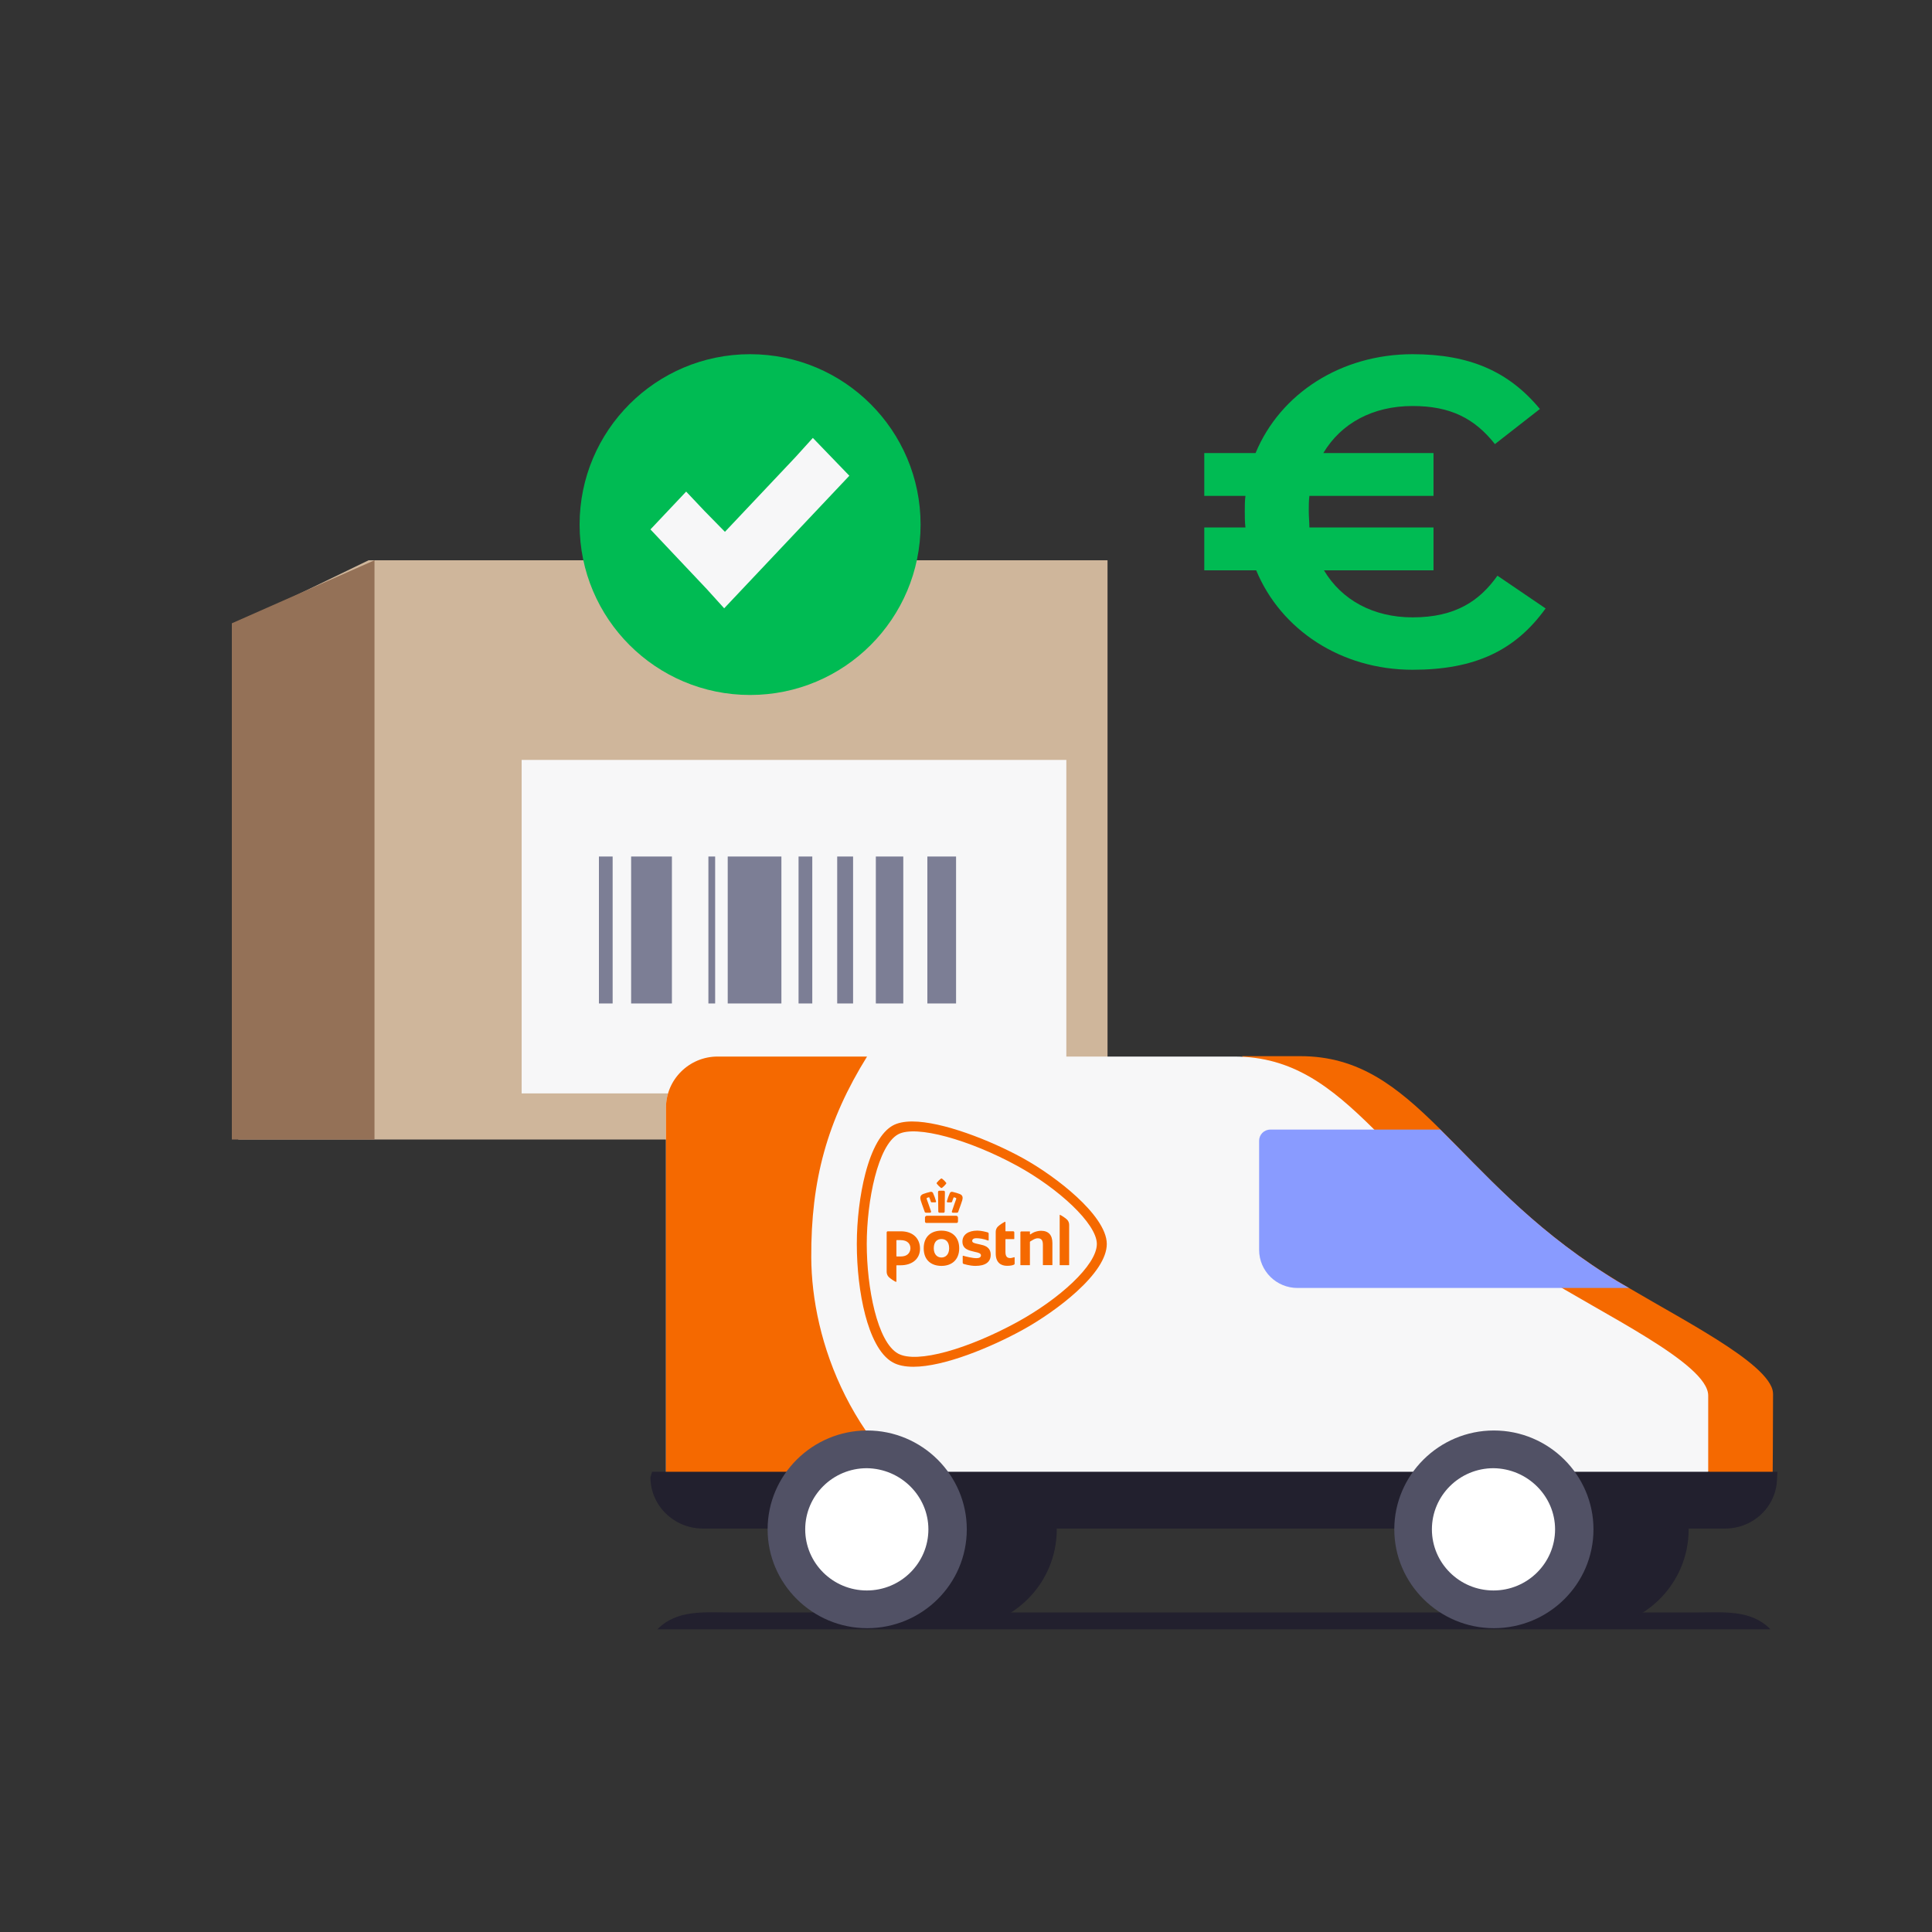
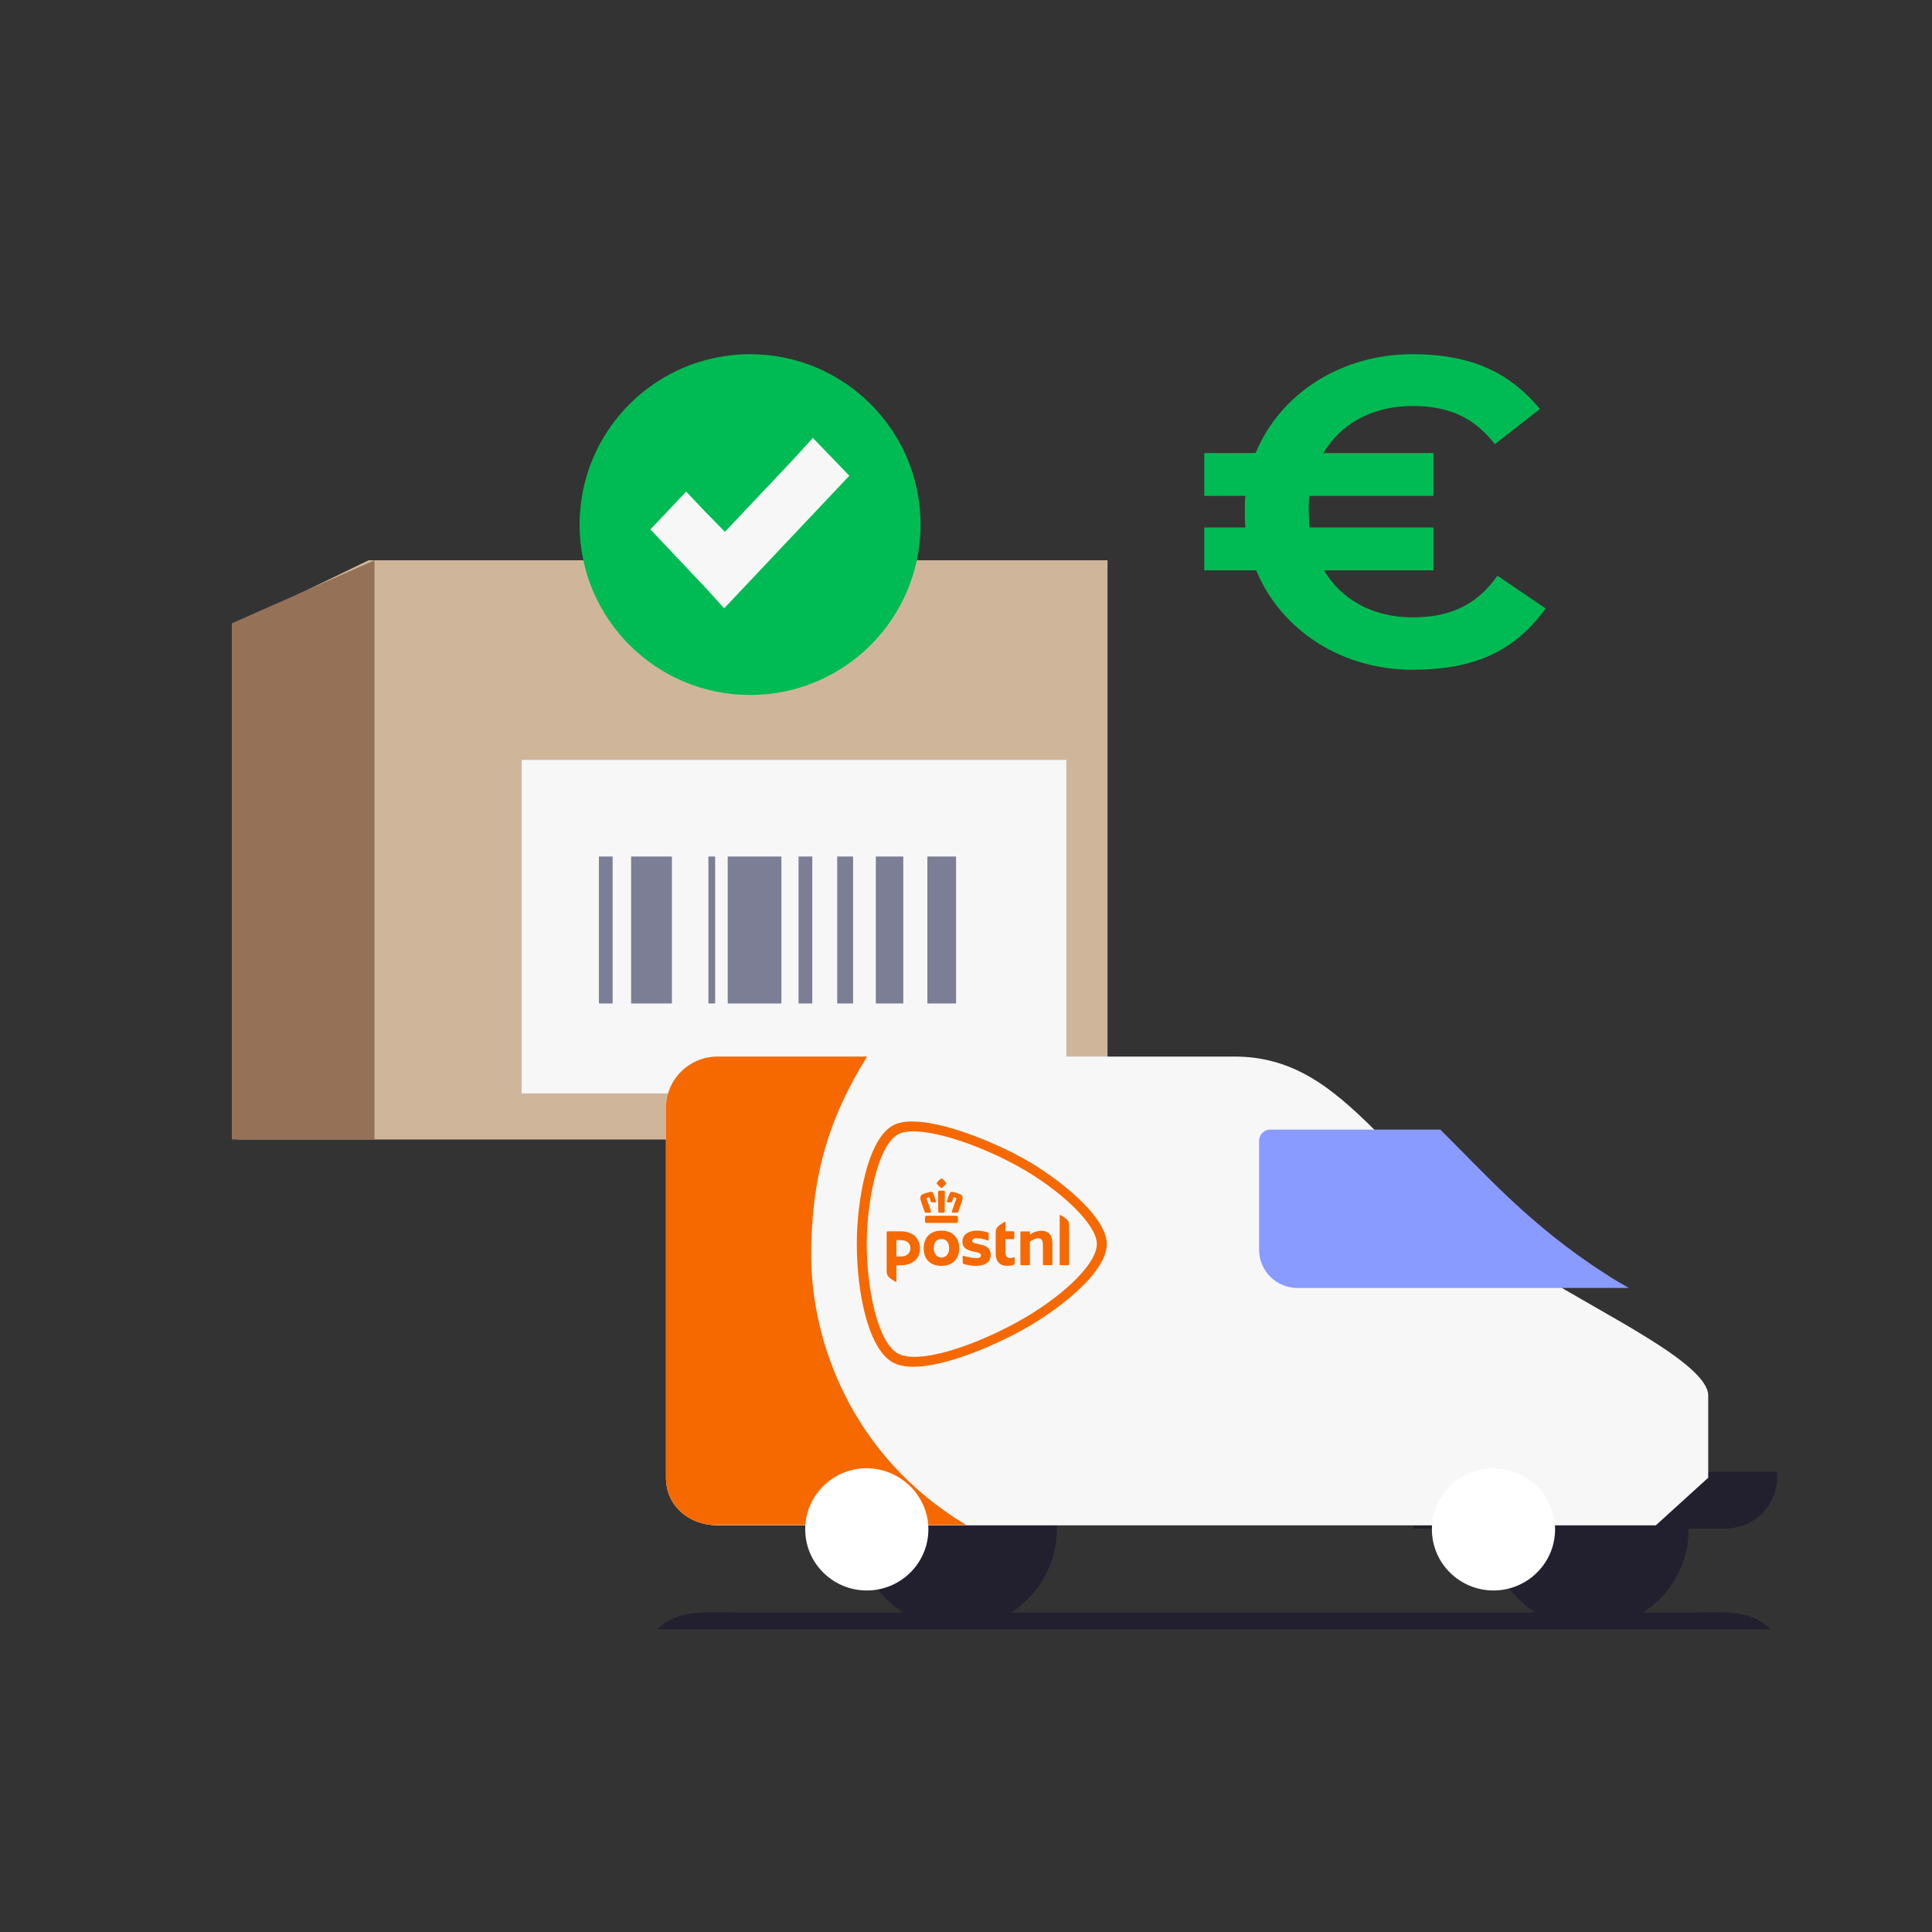
<svg xmlns="http://www.w3.org/2000/svg" width="300" height="300" viewBox="0 0 300 300" fill="none">
  <rect x="0" y="0" width="300" height="300" fill="#333333" stroke="none" />
  <path fill-rule="evenodd" clip-rule="evenodd" d="M37 176.94H171.976V87H57.235L37 96.785V176.94Z" fill="#CFB69B" />
  <path fill-rule="evenodd" clip-rule="evenodd" d="M81 169.783H165.58V118H81V169.783Z" fill="#F7F7F8" />
  <path fill-rule="evenodd" clip-rule="evenodd" d="M144 155.818H148.458V133H144V155.818Z" fill="#7C7E95" />
  <path fill-rule="evenodd" clip-rule="evenodd" d="M98 155.818H104.335V133H98V155.818Z" fill="#7C7E95" />
  <path fill-rule="evenodd" clip-rule="evenodd" d="M113 155.818H121.336V133H113V155.818Z" fill="#7C7E95" />
  <path fill-rule="evenodd" clip-rule="evenodd" d="M136 155.818H140.262V133H136V155.818Z" fill="#7C7E95" />
  <path fill-rule="evenodd" clip-rule="evenodd" d="M110 155.818H111.048V133H110V155.818Z" fill="#7C7E95" />
  <path fill-rule="evenodd" clip-rule="evenodd" d="M130 155.818H132.467V133H130V155.818Z" fill="#7C7E95" />
  <path fill-rule="evenodd" clip-rule="evenodd" d="M124 155.818H126.131V133H124V155.818Z" fill="#7C7E95" />
  <path fill-rule="evenodd" clip-rule="evenodd" d="M93 155.818H95.131V133H93V155.818Z" fill="#7C7E95" />
  <path fill-rule="evenodd" clip-rule="evenodd" d="M36 176.94H58.151V87L36 96.785V176.94Z" fill="#947157" />
  <path fill-rule="evenodd" clip-rule="evenodd" d="M142.947 81.459C142.947 96.071 131.094 107.915 116.473 107.915C101.852 107.915 90 96.071 90 81.459C90 66.846 101.852 55 116.473 55C131.094 55 142.947 66.846 142.947 81.459Z" fill="#00BB53" />
  <path fill-rule="evenodd" clip-rule="evenodd" d="M126.22 68L123.504 70.999L112.567 82.582L109.381 79.332L106.548 76.333L101 82.208L103.832 85.209L109.735 91.458L112.45 94.458L115.282 91.458L129.052 76.874L131.886 73.873L126.22 68Z" fill="#F7F7F8" />
  <path fill-rule="evenodd" clip-rule="evenodd" d="M187 77.002V70.348H194.965C198.797 61.102 208.238 55 219.352 55C228.199 55 234.299 57.685 239.114 63.507L232.132 68.96C228.986 64.986 225.251 63.045 219.352 63.045C213.156 63.045 208.238 65.728 205.487 70.348H222.594V77.002H203.322C203.226 77.743 203.226 78.574 203.226 79.407C203.226 80.238 203.322 81.074 203.322 81.902H222.594V88.56H205.583C208.334 93.183 213.252 95.864 219.352 95.864C226.036 95.864 229.774 93.274 232.522 89.393L240 94.478C235.279 101.041 228.986 104 219.352 104C208.238 104 198.895 97.805 195.061 88.56H187V81.902H193.392C193.291 81.074 193.291 80.238 193.291 79.407C193.291 78.574 193.291 77.743 193.392 77.002H187Z" fill="#00BB53" />
  <path d="M274.922 253H102.078C105.133 249.893 109.321 250.384 113.695 250.384H263.305C267.679 250.384 271.869 249.891 274.922 253Z" fill="#22202E" />
  <path d="M262.213 237.482C262.213 245.988 255.258 252.832 246.749 252.832C238.239 252.832 231.285 245.929 231.285 237.482C231.285 229.036 238.239 222.133 246.749 222.133C255.258 222.133 262.213 228.974 262.213 237.482Z" fill="#22202E" />
-   <path d="M267.306 237.228H239.237L192.872 164H201.914C220.047 164 225.575 182.676 249.298 197.779C258.115 203.387 272.896 210.416 275.07 215.346C275.257 215.778 275.319 216.147 275.319 216.517C275.319 221.943 275.257 229.277 275.257 229.277C275.319 233.655 267.308 237.228 267.308 237.228" fill="#F56900" />
  <path d="M276 228.538H219.488V237.352H267.865C272.337 237.352 275.938 233.838 275.938 229.463L276 228.538Z" fill="#22202E" />
  <path d="M164.094 237.482C164.094 245.988 157.139 252.832 148.63 252.832C140.12 252.832 133.104 245.991 133.104 237.482C133.104 228.974 140.058 222.133 148.568 222.133C157.077 222.133 164.094 228.974 164.094 237.482Z" fill="#22202E" />
  <path d="M257.112 236.857H111.423C107.013 236.857 103.413 233.836 103.413 229.461V172.012C103.413 167.636 107.016 164.061 111.423 164.061H191.658C209.791 164.061 215.381 182.737 239.104 197.902C248.605 203.941 265.249 211.71 265.249 216.701V229.461" fill="#F7F7F8" />
  <path d="M249.36 197.841C237.56 190.321 230.295 181.936 223.649 175.403H197.255C196.261 175.403 195.516 176.205 195.516 177.13V194.08C195.516 197.347 198.187 199.996 201.477 199.996H252.957C251.715 199.318 250.473 198.578 249.355 197.838" fill="#899BFF" />
  <path d="M146.19 191.094C144.664 191.094 143.433 191.936 143.433 193.831C143.433 195.725 144.664 196.567 146.19 196.567C147.717 196.567 148.945 195.683 148.945 193.833C148.945 191.983 147.712 191.096 146.19 191.096V191.094ZM146.19 195.265C145.507 195.265 144.996 194.751 144.996 193.831C144.996 192.832 145.507 192.394 146.19 192.394C146.873 192.394 147.382 192.83 147.382 193.831C147.382 194.751 146.871 195.265 146.19 195.265ZM156.121 191.144C156.121 191.172 156.143 191.194 156.171 191.194H157.333C157.426 191.194 157.5 191.27 157.5 191.357V192.353C157.5 192.382 157.478 192.405 157.45 192.405H156.174C156.145 192.405 156.124 192.429 156.124 192.458V194.39C156.124 195.132 156.406 195.353 156.879 195.353C157.101 195.353 157.447 195.218 157.5 195.218C157.528 195.218 157.552 195.242 157.552 195.268V196.221C157.552 196.292 157.509 196.342 157.466 196.366C157.256 196.479 156.9 196.555 156.379 196.555C155.467 196.555 154.616 196.1 154.616 194.639V191.277C154.616 190.978 154.733 190.696 154.92 190.494C155.166 190.224 155.961 189.719 156.064 189.719C156.109 189.719 156.126 189.731 156.126 189.773V191.142L156.121 191.144ZM137.683 191.364C137.683 191.272 137.759 191.196 137.855 191.196H139.864C141.837 191.196 142.86 192.372 142.86 193.895C142.86 195.417 141.716 196.472 139.831 196.472H139.243C139.214 196.472 139.19 196.496 139.19 196.524V198.993C139.19 199.033 139.174 199.047 139.128 199.047C139.026 199.047 138.23 198.542 137.984 198.272C137.798 198.07 137.681 197.786 137.681 197.49V191.367L137.683 191.364ZM141.369 193.819C141.369 193.171 140.946 192.564 139.833 192.564H139.243C139.214 192.564 139.193 192.588 139.193 192.614V195.049C139.193 195.078 139.217 195.102 139.243 195.102H139.864C141.19 195.102 141.369 194.186 141.369 193.819ZM153.835 194.846C153.835 195.958 153.03 196.567 151.46 196.567C150.562 196.567 149.614 196.254 149.607 196.252C149.535 196.226 149.489 196.162 149.489 196.088V195.052C149.489 195.019 149.518 194.99 149.554 194.99C149.559 194.99 149.573 194.993 149.575 194.993C149.91 195.099 150.997 195.367 151.575 195.367C151.917 195.367 152.096 195.317 152.211 195.204C152.289 195.125 152.325 195.042 152.325 194.94C152.325 194.601 151.898 194.506 151.482 194.416C151.429 194.404 151.453 194.412 151.312 194.378C150.404 194.165 149.446 193.944 149.446 192.782C149.446 192.268 149.664 191.839 150.07 191.542C150.476 191.246 151.061 191.089 151.764 191.089C152.394 191.089 153.145 191.296 153.395 191.374C153.474 191.4 153.52 191.469 153.52 191.538V192.571C153.517 192.619 153.467 192.64 153.431 192.628C152.712 192.36 152.053 192.268 151.582 192.268C151.207 192.268 150.963 192.429 150.963 192.681C150.963 192.97 151.319 193.048 151.769 193.148C151.823 193.16 152.07 193.214 152.134 193.228C152.502 193.309 152.882 193.392 153.195 193.593C153.625 193.873 153.835 194.281 153.835 194.838V194.846ZM161.972 196.453C161.953 196.453 161.939 196.439 161.939 196.42V193.276C161.939 192.576 161.7 192.28 161.138 192.28C160.938 192.28 160.696 192.353 160.455 192.488C160.216 192.626 160.03 192.74 159.963 192.78C159.944 192.792 159.925 192.823 159.925 192.849V196.42C159.925 196.437 159.91 196.453 159.891 196.453H158.479C158.46 196.453 158.446 196.439 158.446 196.42V191.362C158.446 191.279 158.515 191.213 158.599 191.213H159.894C159.913 191.213 159.927 191.227 159.927 191.246V191.642C159.927 191.666 159.946 191.685 159.972 191.685C159.982 191.685 159.994 191.68 159.999 191.677L160.042 191.647C160.199 191.526 160.441 191.391 160.605 191.326C160.959 191.191 161.341 191.115 161.652 191.115C162.806 191.115 163.415 191.772 163.415 193.017V196.418C163.415 196.437 163.401 196.451 163.382 196.451H161.972V196.453ZM164.578 196.453C164.562 196.453 164.547 196.439 164.547 196.42V188.675C164.547 188.647 164.552 188.64 164.59 188.64C164.679 188.64 165.465 189.131 165.72 189.41C165.909 189.617 166.017 189.899 166.017 190.181V196.42C166.017 196.437 166.002 196.453 165.986 196.453H164.578ZM146.19 182.991C146.164 182.991 146.138 182.998 146.109 183.017C145.872 183.195 145.662 183.402 145.481 183.632C145.428 183.691 145.428 183.76 145.483 183.831C145.655 184.051 145.853 184.248 146.068 184.419C146.109 184.45 146.15 184.466 146.19 184.466C146.231 184.466 146.271 184.45 146.312 184.419C146.529 184.25 146.725 184.054 146.897 183.833C146.952 183.762 146.952 183.693 146.897 183.629C146.721 183.402 146.51 183.195 146.279 183.022C146.243 183.001 146.216 182.991 146.19 182.991ZM146.19 184.891C146.076 184.891 145.956 184.893 145.832 184.9C145.789 184.9 145.748 184.917 145.717 184.948C145.672 184.993 145.657 185.061 145.657 185.109C145.662 185.351 145.677 186.631 145.689 187.445C145.693 187.838 145.698 188.123 145.698 188.132C145.698 188.189 145.741 188.313 145.872 188.313H146.513C146.606 188.313 146.673 188.246 146.687 188.139C146.687 188.137 146.687 188.135 146.687 188.132C146.687 188.113 146.701 187.025 146.725 185.147V185.109C146.725 185.073 146.716 184.997 146.666 184.948C146.635 184.917 146.594 184.9 146.549 184.9C146.427 184.895 146.307 184.891 146.195 184.891H146.19ZM147.81 185.064C147.664 185.064 147.542 185.144 147.48 185.284C147.296 185.692 147.163 186.062 147.034 186.522C147.019 186.577 147.024 186.622 147.05 186.655C147.067 186.676 147.103 186.705 147.172 186.705H147.671C147.786 186.705 147.827 186.646 147.841 186.596C147.922 186.321 147.982 186.159 148.085 185.932C148.085 185.932 148.094 185.915 148.125 185.915C148.137 185.915 148.149 185.915 148.161 185.92L148.414 186.003C148.443 186.012 148.462 186.038 148.472 186.057C148.491 186.095 148.493 186.148 148.479 186.185C148.476 186.193 147.965 187.608 147.815 188.08C147.791 188.154 147.796 188.211 147.827 188.251C147.855 188.289 147.903 188.308 147.97 188.308H148.586C148.689 188.308 148.754 188.268 148.785 188.187C148.806 188.125 148.84 188.037 148.878 187.933L148.892 187.893C149.079 187.378 149.358 186.6 149.418 186.38C149.518 186.005 149.547 185.595 148.993 185.391C148.816 185.327 148.649 185.27 148.496 185.225C148.3 185.166 148.113 185.123 147.949 185.083L147.927 185.078C147.886 185.069 147.848 185.064 147.812 185.064H147.81ZM144.568 185.064C144.532 185.064 144.494 185.069 144.458 185.076L144.432 185.083C144.267 185.121 144.081 185.166 143.885 185.225C143.734 185.27 143.567 185.327 143.388 185.391C142.834 185.595 142.862 186.005 142.963 186.38C143.02 186.593 143.283 187.324 143.503 187.933C143.541 188.037 143.572 188.125 143.593 188.187C143.622 188.268 143.689 188.308 143.792 188.308H144.408C144.492 188.308 144.53 188.277 144.551 188.249C144.582 188.208 144.585 188.149 144.563 188.078C144.413 187.613 143.902 186.197 143.897 186.183C143.882 186.145 143.885 186.093 143.904 186.055C143.913 186.036 143.93 186.01 143.961 185.998L144.217 185.915C144.217 185.915 144.238 185.91 144.25 185.91C144.277 185.91 144.289 185.922 144.291 185.927C144.396 186.159 144.456 186.321 144.535 186.591C144.549 186.641 144.592 186.7 144.704 186.7H145.204C145.259 186.7 145.299 186.683 145.325 186.65C145.349 186.617 145.356 186.574 145.34 186.517C145.208 186.053 145.075 185.683 144.893 185.277C144.864 185.211 144.771 185.057 144.563 185.057L144.568 185.064ZM148.462 188.78H143.923C143.763 188.78 143.629 188.912 143.629 189.069V189.636C143.629 189.814 143.706 189.899 143.863 189.899H148.522C148.68 189.899 148.756 189.814 148.756 189.636V189.069C148.756 188.912 148.622 188.78 148.462 188.78ZM170.319 193.162C170.314 189.999 164.328 184.521 157.949 181.03C150.591 177.004 142.217 174.63 139.458 176.138C136.314 177.86 134.592 186.456 134.589 193.162C134.589 199.922 136.214 208.409 139.458 210.186C142.399 211.793 150.407 209.42 157.949 205.294C164.428 201.748 170.314 196.479 170.319 193.162ZM141.668 174.144C146.312 174.144 153.751 177.058 158.699 179.764C161.53 181.312 164.741 183.572 167.225 185.872C169.61 188.078 171.86 190.824 171.862 193.162C171.86 195.365 170.056 197.95 167.156 200.586C164.695 202.825 161.497 205.026 158.697 206.56C153.919 209.175 146.635 212.23 141.833 212.23C140.528 212.23 139.456 212.007 138.648 211.563C136.522 210.399 135.16 207.266 134.355 204.196C133.49 200.902 133.046 196.939 133.046 193.162C133.046 189.467 133.526 185.495 134.365 182.266C135.385 178.334 136.866 175.737 138.651 174.761C139.401 174.35 140.416 174.142 141.668 174.142" fill="#F56900" />
  <path d="M125.972 195.279C125.915 183.216 128.45 174.03 134.635 164.061H111.423C107.016 164.061 103.413 167.636 103.413 172.012V229.461C103.413 233.507 106.493 236.393 110.442 236.805H150.056C131.976 225.985 126.037 207.975 125.972 195.279Z" fill="#F56900" />
-   <path d="M101.248 228.538L101 229.401C101 233.779 104.665 237.352 109.135 237.352H257.308C261.78 237.352 265.443 233.776 265.443 229.401V228.538H101.248Z" fill="#22202E" />
-   <path d="M150.123 237.474C150.123 245.98 143.169 252.824 134.659 252.824C126.149 252.824 119.195 245.921 119.195 237.474C119.195 229.028 126.149 222.125 134.659 222.125C143.169 222.125 150.123 229.028 150.123 237.474Z" fill="#515165" />
  <path d="M144.16 237.475C144.16 242.715 139.874 246.967 134.596 246.967C129.319 246.967 125.033 242.713 125.033 237.475C125.033 232.237 129.319 227.982 134.596 227.982C139.876 228.044 144.16 232.298 144.16 237.475Z" fill="white" />
-   <path d="M247.434 237.474C247.434 245.98 240.48 252.824 231.97 252.824C223.461 252.824 216.506 245.921 216.506 237.474C216.506 229.028 223.461 222.125 231.97 222.125C240.48 222.125 247.434 229.028 247.434 237.474Z" fill="#515165" />
  <path d="M241.471 237.475C241.471 242.715 237.185 246.967 231.908 246.967C226.631 246.967 222.345 242.713 222.345 237.475C222.345 232.237 226.631 227.982 231.908 227.982C237.188 228.044 241.471 232.298 241.471 237.475Z" fill="white" />
</svg>